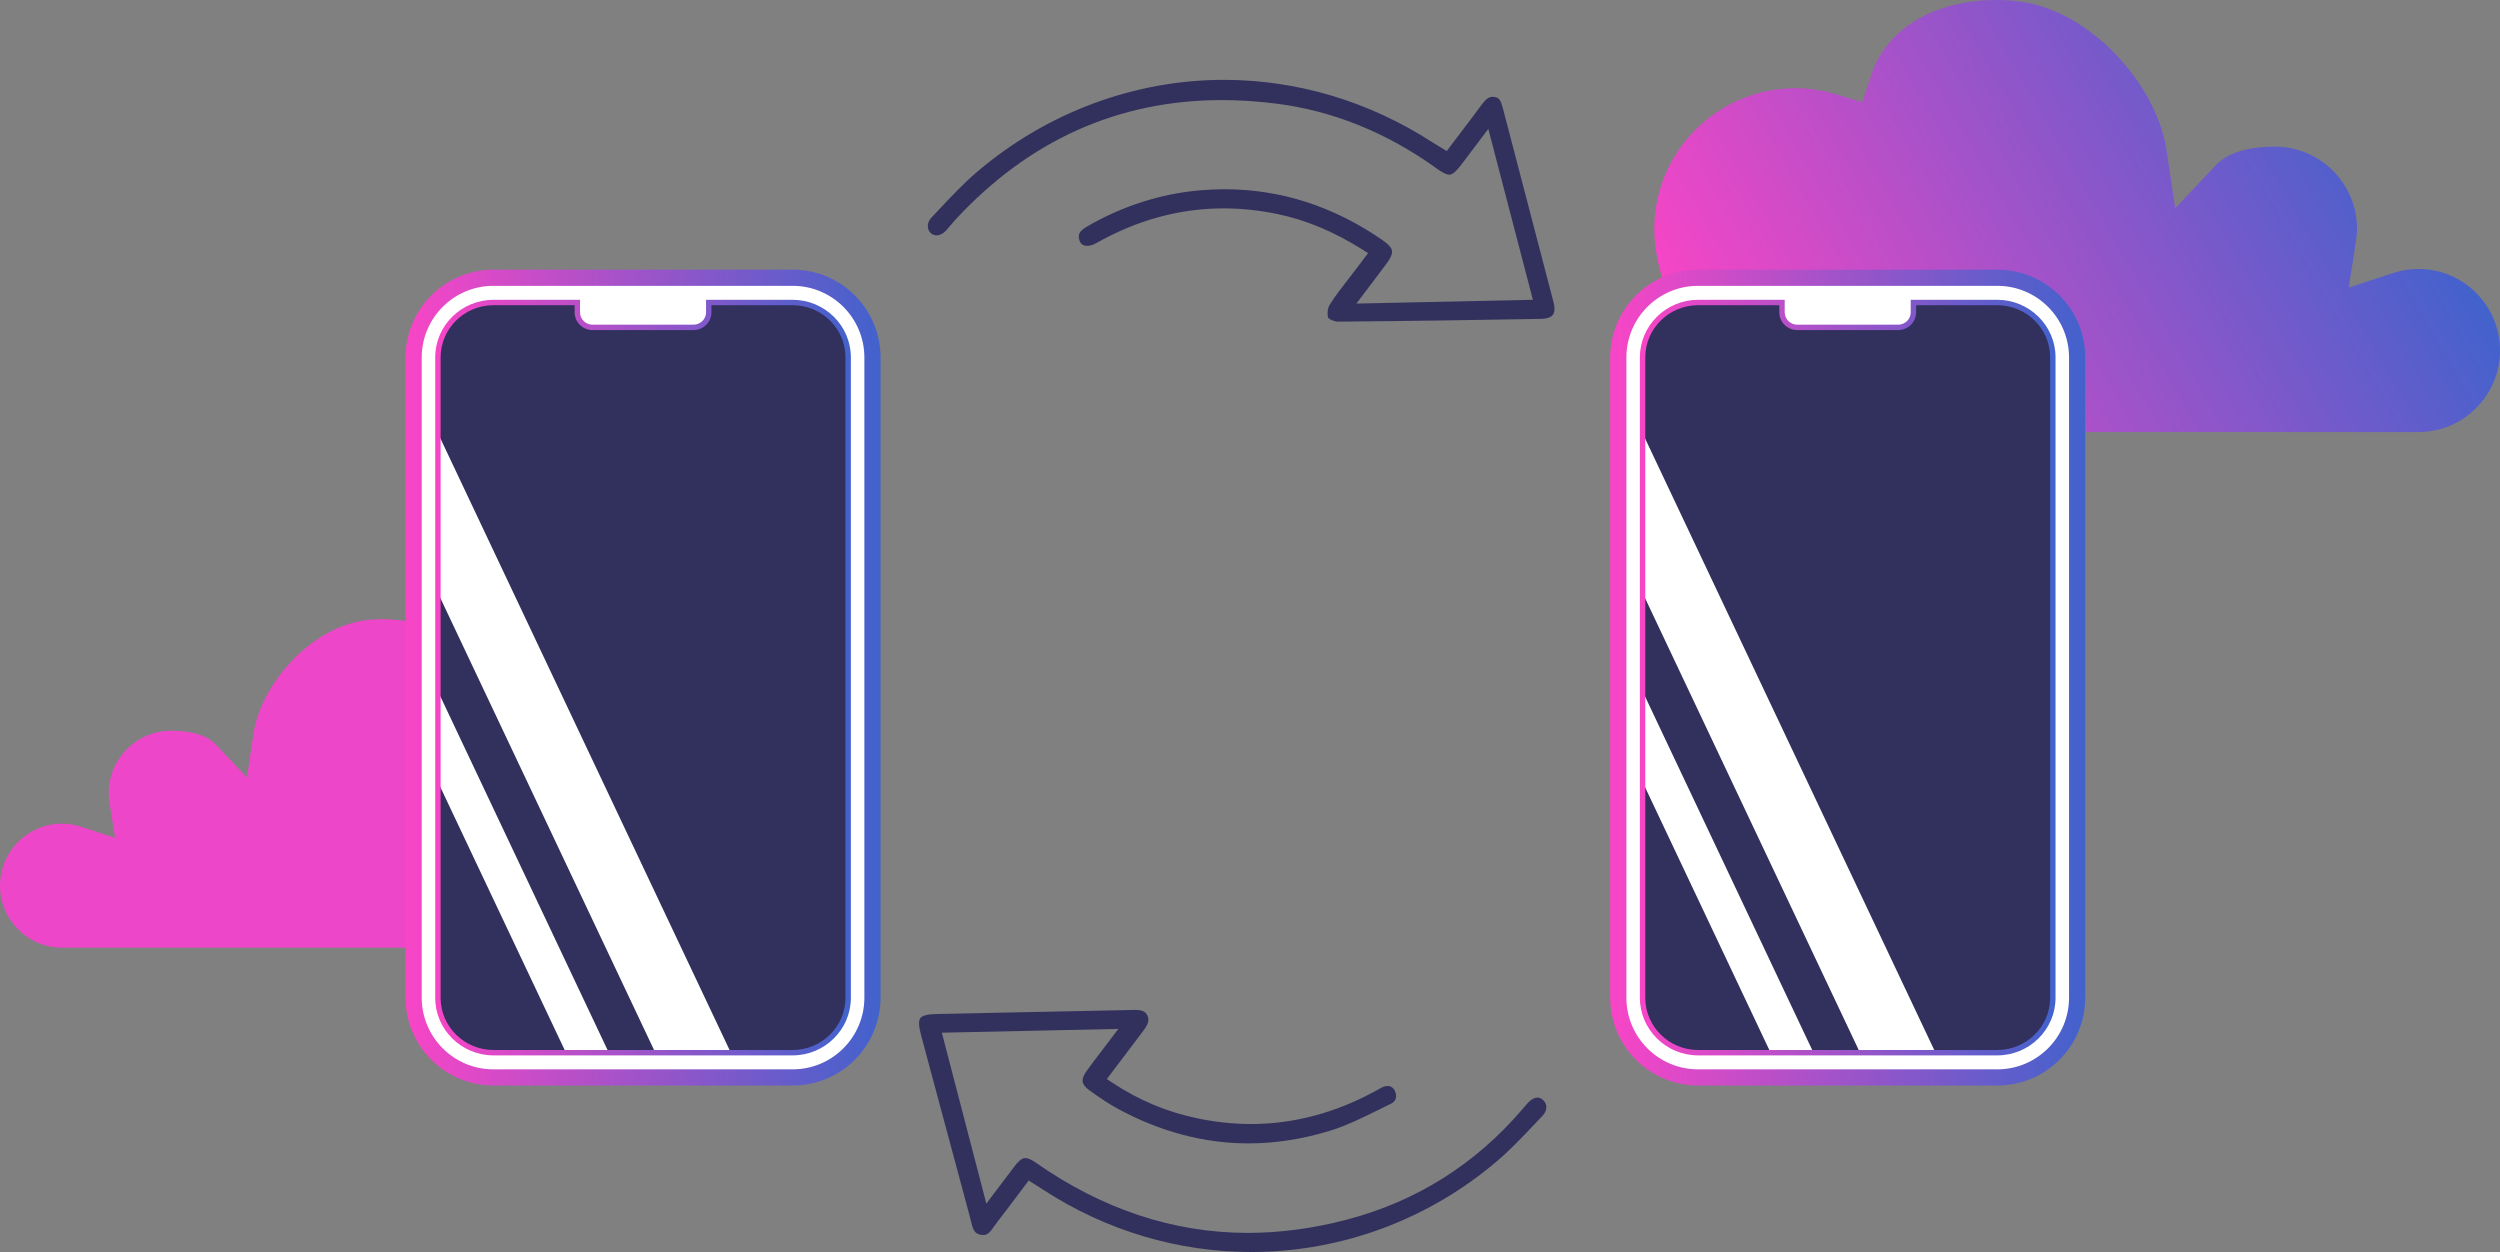
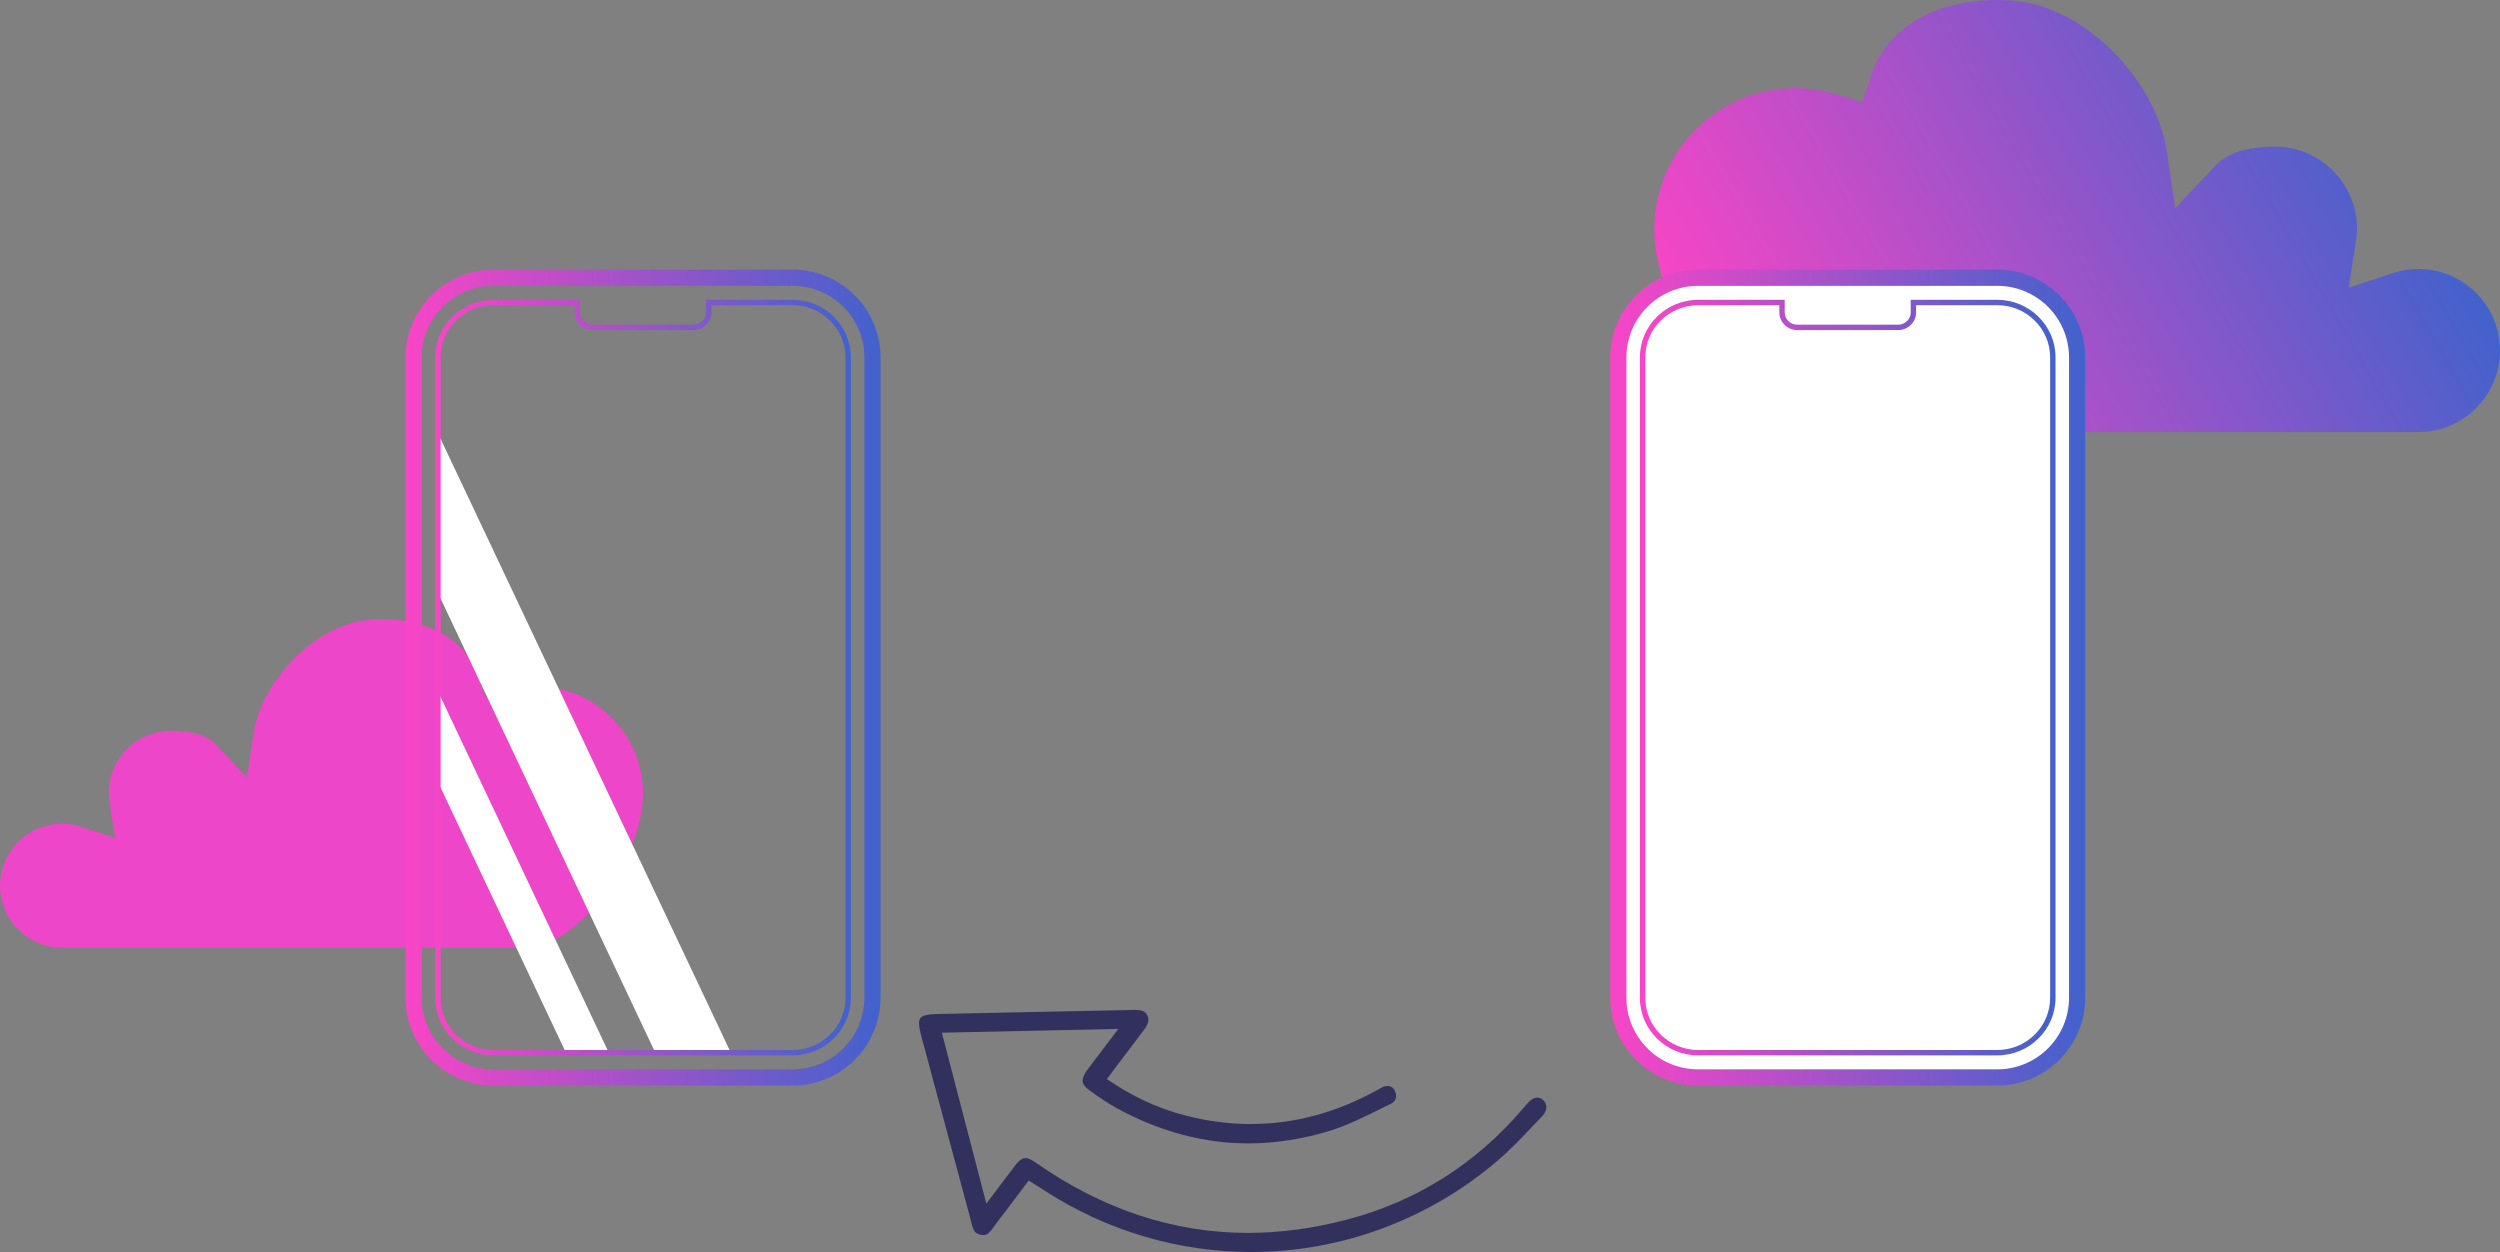
<svg xmlns="http://www.w3.org/2000/svg" xmlns:xlink="http://www.w3.org/1999/xlink" id="Calque_1" version="1.1" viewBox="0 0 569.895 285.407">
  <rect x="0" y="0" width="569.895" height="285.407" fill="#808080" stroke="none" />
  <defs>
    <style>
      .st0 {
        fill: none;
      }

      .st1 {
        fill: #32315e;
      }

      .st2 {
        fill: url(#Dégradé_sans_nom_7);
      }

      .st3 {
        clip-path: url(#clippath-1);
      }

      .st4 {
        clip-path: url(#clippath-3);
      }

      .st5 {
        clip-path: url(#clippath-2);
      }

      .st6 {
        fill: #fff;
      }

      .st7 {
        fill: #ee46c8;
      }

      .st8 {
        fill: url(#Dégradé_sans_nom_73);
      }

      .st9 {
        fill: url(#Dégradé_sans_nom_72);
      }

      .st10 {
        fill: url(#Dégradé_sans_nom_71);
      }

      .st11 {
        fill: url(#Dégradé_sans_nom_74);
      }

      .st12 {
        clip-path: url(#clippath);
      }
    </style>
    <linearGradient id="Dégradé_sans_nom_7" data-name="Dégradé sans nom 7" x1="400.695" y1="104.195" x2="540.269" y2="23.612" gradientUnits="userSpaceOnUse">
      <stop offset="0" stop-color="#f845c6" />
      <stop offset="1" stop-color="#4262cc" />
    </linearGradient>
    <linearGradient id="Dégradé_sans_nom_71" data-name="Dégradé sans nom 7" x1="367.056" y1="154.462" x2="475.342" y2="154.462" xlink:href="#Dégradé_sans_nom_7" />
    <clipPath id="clippath">
      <path class="st0" d="M348.285,107.702h145.826c6.952,0,12.595,5.644,12.595,12.595v68.33c0,6.952-5.644,12.595-12.595,12.595h-145.823c-6.952,0-12.595-5.644-12.595-12.595v-68.333c0-6.95,5.643-12.593,12.593-12.593Z" transform="translate(266.737 575.662) rotate(-90)" />
    </clipPath>
    <clipPath id="clippath-1">
-       <rect class="st0" x="208.678" y="65.437" width="294.192" height="206.256" rx="6.05" ry="6.05" />
-     </clipPath>
+       </clipPath>
    <linearGradient id="Dégradé_sans_nom_72" data-name="Dégradé sans nom 7" x1="373.824" y1="154.463" x2="468.575" y2="154.463" xlink:href="#Dégradé_sans_nom_7" />
    <linearGradient id="Dégradé_sans_nom_73" data-name="Dégradé sans nom 7" x1="92.444" y1="154.462" x2="200.729" y2="154.462" xlink:href="#Dégradé_sans_nom_7" />
    <clipPath id="clippath-2">
      <path class="st0" d="M73.673,107.702h145.826c6.952,0,12.595,5.644,12.595,12.595v68.33c0,6.952-5.644,12.595-12.595,12.595H73.675c-6.952,0-12.595-5.644-12.595-12.595v-68.333c0-6.95,5.643-12.593,12.593-12.593Z" transform="translate(-7.876 301.049) rotate(-90)" />
    </clipPath>
    <clipPath id="clippath-3">
      <rect class="st0" x="-65.935" y="65.437" width="294.192" height="206.256" rx="6.05" ry="6.05" />
    </clipPath>
    <linearGradient id="Dégradé_sans_nom_74" data-name="Dégradé sans nom 7" x1="99.211" y1="154.463" x2="193.962" y2="154.463" xlink:href="#Dégradé_sans_nom_7" />
  </defs>
  <path class="st2" d="M551.304,98.491c10.251,0,18.591-8.34,18.591-18.591,0-10.251-8.34-18.591-18.591-18.591-1.954,0-3.904.315-5.795.936l-10.099,3.316,1.636-10.503c.174-1.123.256-2.048.256-2.912,0-10.319-8.395-18.714-18.714-18.714-6.306,0-10.859,1.44-13.533,4.282l-9.197,9.773-1.983-13.273c-2.212-14.805-17.536-32.504-34.733-34.033C457.788.061,456.426,0,455.092,0c-14.19,0-25.145,6.601-28.591,17.228l-1.961,6.049-6.093-1.818c-3.014-.899-6.11-1.355-9.203-1.355-17.724,0-32.144,14.42-32.144,32.144,0,18.68,18.711,46.244,35.521,46.244h138.683Z" />
  <path class="st7" d="M14.135,216.033c-7.794,0-14.135-6.341-14.135-14.135s6.341-14.135,14.135-14.135c1.485,0,2.968.24,4.406.712l7.678,2.521-1.244-7.985c-.133-.853-.194-1.557-.194-2.214,0-7.846,6.383-14.229,14.228-14.229,4.794,0,8.257,1.095,10.289,3.256l6.993,7.431,1.507-10.091c1.682-11.257,13.333-24.714,26.408-25.876,1.029-.091,2.065-.138,3.079-.138,10.789,0,19.118,5.019,21.738,13.099l1.491,4.599,4.633-1.383c2.291-.684,4.646-1.03,6.998-1.03,13.476,0,24.44,10.964,24.44,24.44,0,14.203-14.226,35.16-27.008,35.16H14.135Z" />
-   <path class="st1" d="M304.967,73.312c-.807,0-1.955-.523-2.161-.827-.314-.729-.185-2.215.28-2.962,1.276-2.058,2.822-4.043,4.318-5.962.622-.797,1.242-1.595,1.85-2.401l2.613-3.465-1.303-.817c-6.51-4.083-12.826-6.724-19.312-8.075-4.152-.864-8.307-1.303-12.347-1.303-9.97,0-19.738,2.669-29.032,7.934-.71.401-1.415.614-2.035.614-.659,0-1.507-.242-1.816-1.398-.287-1.064-.102-1.931,1.707-2.979,8.19-4.742,16.915-7.534,25.935-8.296,1.852-.157,3.712-.236,5.531-.236,12.746,0,24.848,3.902,35.965,11.6,1.337.926,2.045,1.715,2.159,2.412.117.695-.301,1.671-1.274,2.983-1.087,1.463-2.186,2.914-3.413,4.531l-3.433,4.535,40.234-.864-10.159-38.948-6.104,8.082c-1.267,1.664-2.076,2.344-2.798,2.344-.632,0-1.541-.444-2.859-1.395-11.389-8.212-23.737-13.197-36.704-14.816-4.179-.521-8.319-.786-12.308-.786-23.608,0-44.063,9.208-60.798,27.369-.382.414-.744.85-1.106,1.286-.289.349-.579.699-.882,1.036-.671.741-1.451,1.151-2.198,1.151-.457,0-.885-.156-1.269-.462-.438-.349-.703-.876-.744-1.484-.053-.745.231-1.484.797-2.082l1.731-1.838c2.771-2.954,5.638-6.007,8.723-8.635,15.872-13.513,35.843-20.956,56.238-20.956,16.716,0,33.145,4.919,47.515,14.225.447.288.904.562,1.422.87l1.867,1.127,2.946-3.888c1.721-2.266,3.413-4.495,5.069-6.75.907-1.236,1.597-1.718,2.463-1.718.143,0,.294.013.452.039,1.075.174,1.4.788,1.891,2.668l4.274,16.353c2.424,9.261,4.845,18.521,7.254,27.785.233.896.394,2.119-.163,2.854-.557.733-1.775.907-2.696.923-13.653.239-29.829.502-46.302.625h-.015Z" />
  <path class="st1" d="M285.258,285.407c-16.701,0-33.016-4.85-47.184-14.027l-3.576-2.271-2.686,3.57c-1.478,1.97-2.937,3.914-4.432,5.831-.241.31-.472.639-.705.97-.924,1.32-1.495,2.068-2.523,2.068-.185,0-.389-.023-.608-.069-1.429-.301-1.753-1.128-2.244-3.237-.078-.329-.156-.658-.241-.98-2.689-9.967-5.365-19.937-8.042-29.906l-3.07-11.438c-.53-1.969-.581-3.258-.151-3.831.435-.581,1.709-.897,3.783-.942,7.444-.159,45.062-.923,45.062-.923,1.719,0,2.453.318,2.91,1.259.491,1.02.243,1.966-.917,3.491-1.733,2.274-3.455,4.557-5.219,6.898l-3.104,4.11,1.254.829c6.107,4.04,12.52,6.713,19.602,8.171,4.033.829,8.076,1.25,12.022,1.25,9.809,0,19.47-2.598,28.713-7.721l.323-.181c.569-.323,1.109-.628,1.578-.717.175-.034.343-.051.506-.051.805,0,1.383.417,1.721,1.239.511,1.243.163,2.265-.951,2.804-.921.446-1.843.903-2.767,1.36-3.593,1.782-7.308,3.625-11.103,4.792-6.243,1.922-12.508,2.895-18.617,2.895-10.118,0-20.153-2.666-29.827-7.924-2.125-1.155-4.14-2.53-6.51-4.239-.873-.628-1.361-1.271-1.451-1.913-.095-.655.194-1.455.856-2.375,1.128-1.568,2.302-3.103,3.593-4.796l3.676-4.85-40.227.859,10.142,38.961,3.403-4.511c1.121-1.489,2.108-2.802,3.109-4.104,1.211-1.57,1.908-1.772,2.382-1.772.598,0,1.398.355,2.441,1.087,15.136,10.601,31.383,15.976,48.291,15.976,7.386,0,15.026-1.031,22.708-3.061,15.748-4.162,29.163-12.62,39.872-25.137l.411-.484c.26-.308.518-.615.788-.915.707-.789,1.529-1.243,2.249-1.243.411,0,.793.146,1.133.434.54.453.841,1.023.875,1.647.036.707-.282,1.453-.902,2.099l-1.911,2.008c-2.626,2.773-5.339,5.64-8.244,8.131-15.7,13.463-35.651,20.879-56.187,20.88h-.005Z" />
  <g>
    <g>
      <rect class="st6" x="368.901" y="63.315" width="104.596" height="182.296" rx="18.177" ry="18.177" />
      <path class="st10" d="M455.321,247.455h-68.243c-11.04,0-20.021-8.981-20.021-20.021V81.491c0-11.04,8.981-20.021,20.021-20.021h68.243c11.04,0,20.021,8.981,20.021,20.021v145.942c0,11.04-8.981,20.021-20.021,20.021ZM387.078,65.159c-9.005,0-16.332,7.326-16.332,16.332v145.942c0,9.006,7.327,16.332,16.332,16.332h68.243c9.005,0,16.332-7.326,16.332-16.332V81.491c0-9.006-7.326-16.332-16.332-16.332h-68.243Z" />
    </g>
-     <path class="st1" d="M455.277,68.955h-19.099v2.245c0,1.894-1.557,3.429-3.478,3.429h-23c-1.921,0-3.478-1.535-3.478-3.429v-2.245h-19.097c-7.006,0-12.685,5.599-12.685,12.506v146.002c0,6.907,5.679,12.506,12.685,12.506h68.151c7.006,0,12.685-5.599,12.685-12.506V81.459c0-6.906-5.678-12.504-12.683-12.504Z" />
    <g class="st12">
      <g class="st3">
        <path class="st6" d="M325.198,53.428l-7.89,3.989,117.513,248.539,7.89-3.989-117.513-248.539ZM355.341,58.35l-13.893,7.024,117.513,248.539,13.893-7.024-117.513-248.539Z" />
      </g>
    </g>
    <path class="st9" d="M455.275,240.585h-68.151c-7.334,0-13.3-5.887-13.3-13.122V81.462c0-7.234,5.966-13.121,13.3-13.121h19.712v2.86c0,1.552,1.285,2.813,2.863,2.813h23c1.579,0,2.864-1.262,2.864-2.813v-2.86h19.714c7.333,0,13.298,5.886,13.298,13.119v146.003c0,7.235-5.966,13.122-13.3,13.122ZM387.124,69.571c-6.656,0-12.071,5.334-12.071,11.891v146.001c0,6.558,5.415,11.892,12.071,11.892h68.151c6.656,0,12.07-5.334,12.07-11.892V81.46c0-6.556-5.414-11.889-12.068-11.889h-18.484v1.63c0,2.229-1.836,4.044-4.093,4.044h-23c-2.257,0-4.093-1.814-4.093-4.044v-1.63h-18.482Z" />
  </g>
  <g>
    <g>
-       <rect class="st6" x="94.289" y="63.315" width="104.596" height="182.296" rx="18.177" ry="18.177" />
      <path class="st8" d="M180.708,247.455h-68.243c-11.04,0-20.021-8.981-20.021-20.021V81.491c0-11.04,8.981-20.021,20.021-20.021h68.243c11.04,0,20.021,8.981,20.021,20.021v145.942c0,11.04-8.981,20.021-20.021,20.021ZM112.465,65.159c-9.005,0-16.332,7.326-16.332,16.332v145.942c0,9.006,7.327,16.332,16.332,16.332h68.243c9.005,0,16.332-7.326,16.332-16.332V81.491c0-9.006-7.326-16.332-16.332-16.332h-68.243Z" />
    </g>
-     <path class="st1" d="M180.664,68.955h-19.099v2.245c0,1.894-1.557,3.429-3.478,3.429h-23c-1.921,0-3.478-1.535-3.478-3.429v-2.245h-19.097c-7.006,0-12.685,5.599-12.685,12.506v146.002c0,6.907,5.679,12.506,12.685,12.506h68.151c7.006,0,12.685-5.599,12.685-12.506V81.459c0-6.906-5.678-12.504-12.683-12.504Z" />
    <g class="st5">
      <g class="st4">
        <path class="st6" d="M50.586,53.428l-7.89,3.989,117.513,248.539,7.89-3.989L50.586,53.428ZM80.728,58.35l-13.893,7.024,117.513,248.539,13.893-7.024L80.728,58.35Z" />
      </g>
    </g>
    <path class="st11" d="M180.662,240.585h-68.151c-7.333,0-13.3-5.887-13.3-13.122V81.462c0-7.234,5.966-13.121,13.3-13.121h19.712v2.86c0,1.552,1.285,2.813,2.864,2.813h23c1.579,0,2.864-1.262,2.864-2.813v-2.86h19.714c7.333,0,13.298,5.886,13.298,13.119v146.003c0,7.235-5.966,13.122-13.3,13.122ZM112.511,69.571c-6.656,0-12.07,5.334-12.07,11.891v146.001c0,6.558,5.415,11.892,12.07,11.892h68.151c6.655,0,12.07-5.334,12.07-11.892V81.46c0-6.556-5.414-11.889-12.068-11.889h-18.484v1.63c0,2.229-1.836,4.044-4.093,4.044h-23c-2.257,0-4.093-1.814-4.093-4.044v-1.63h-18.482Z" />
  </g>
</svg>